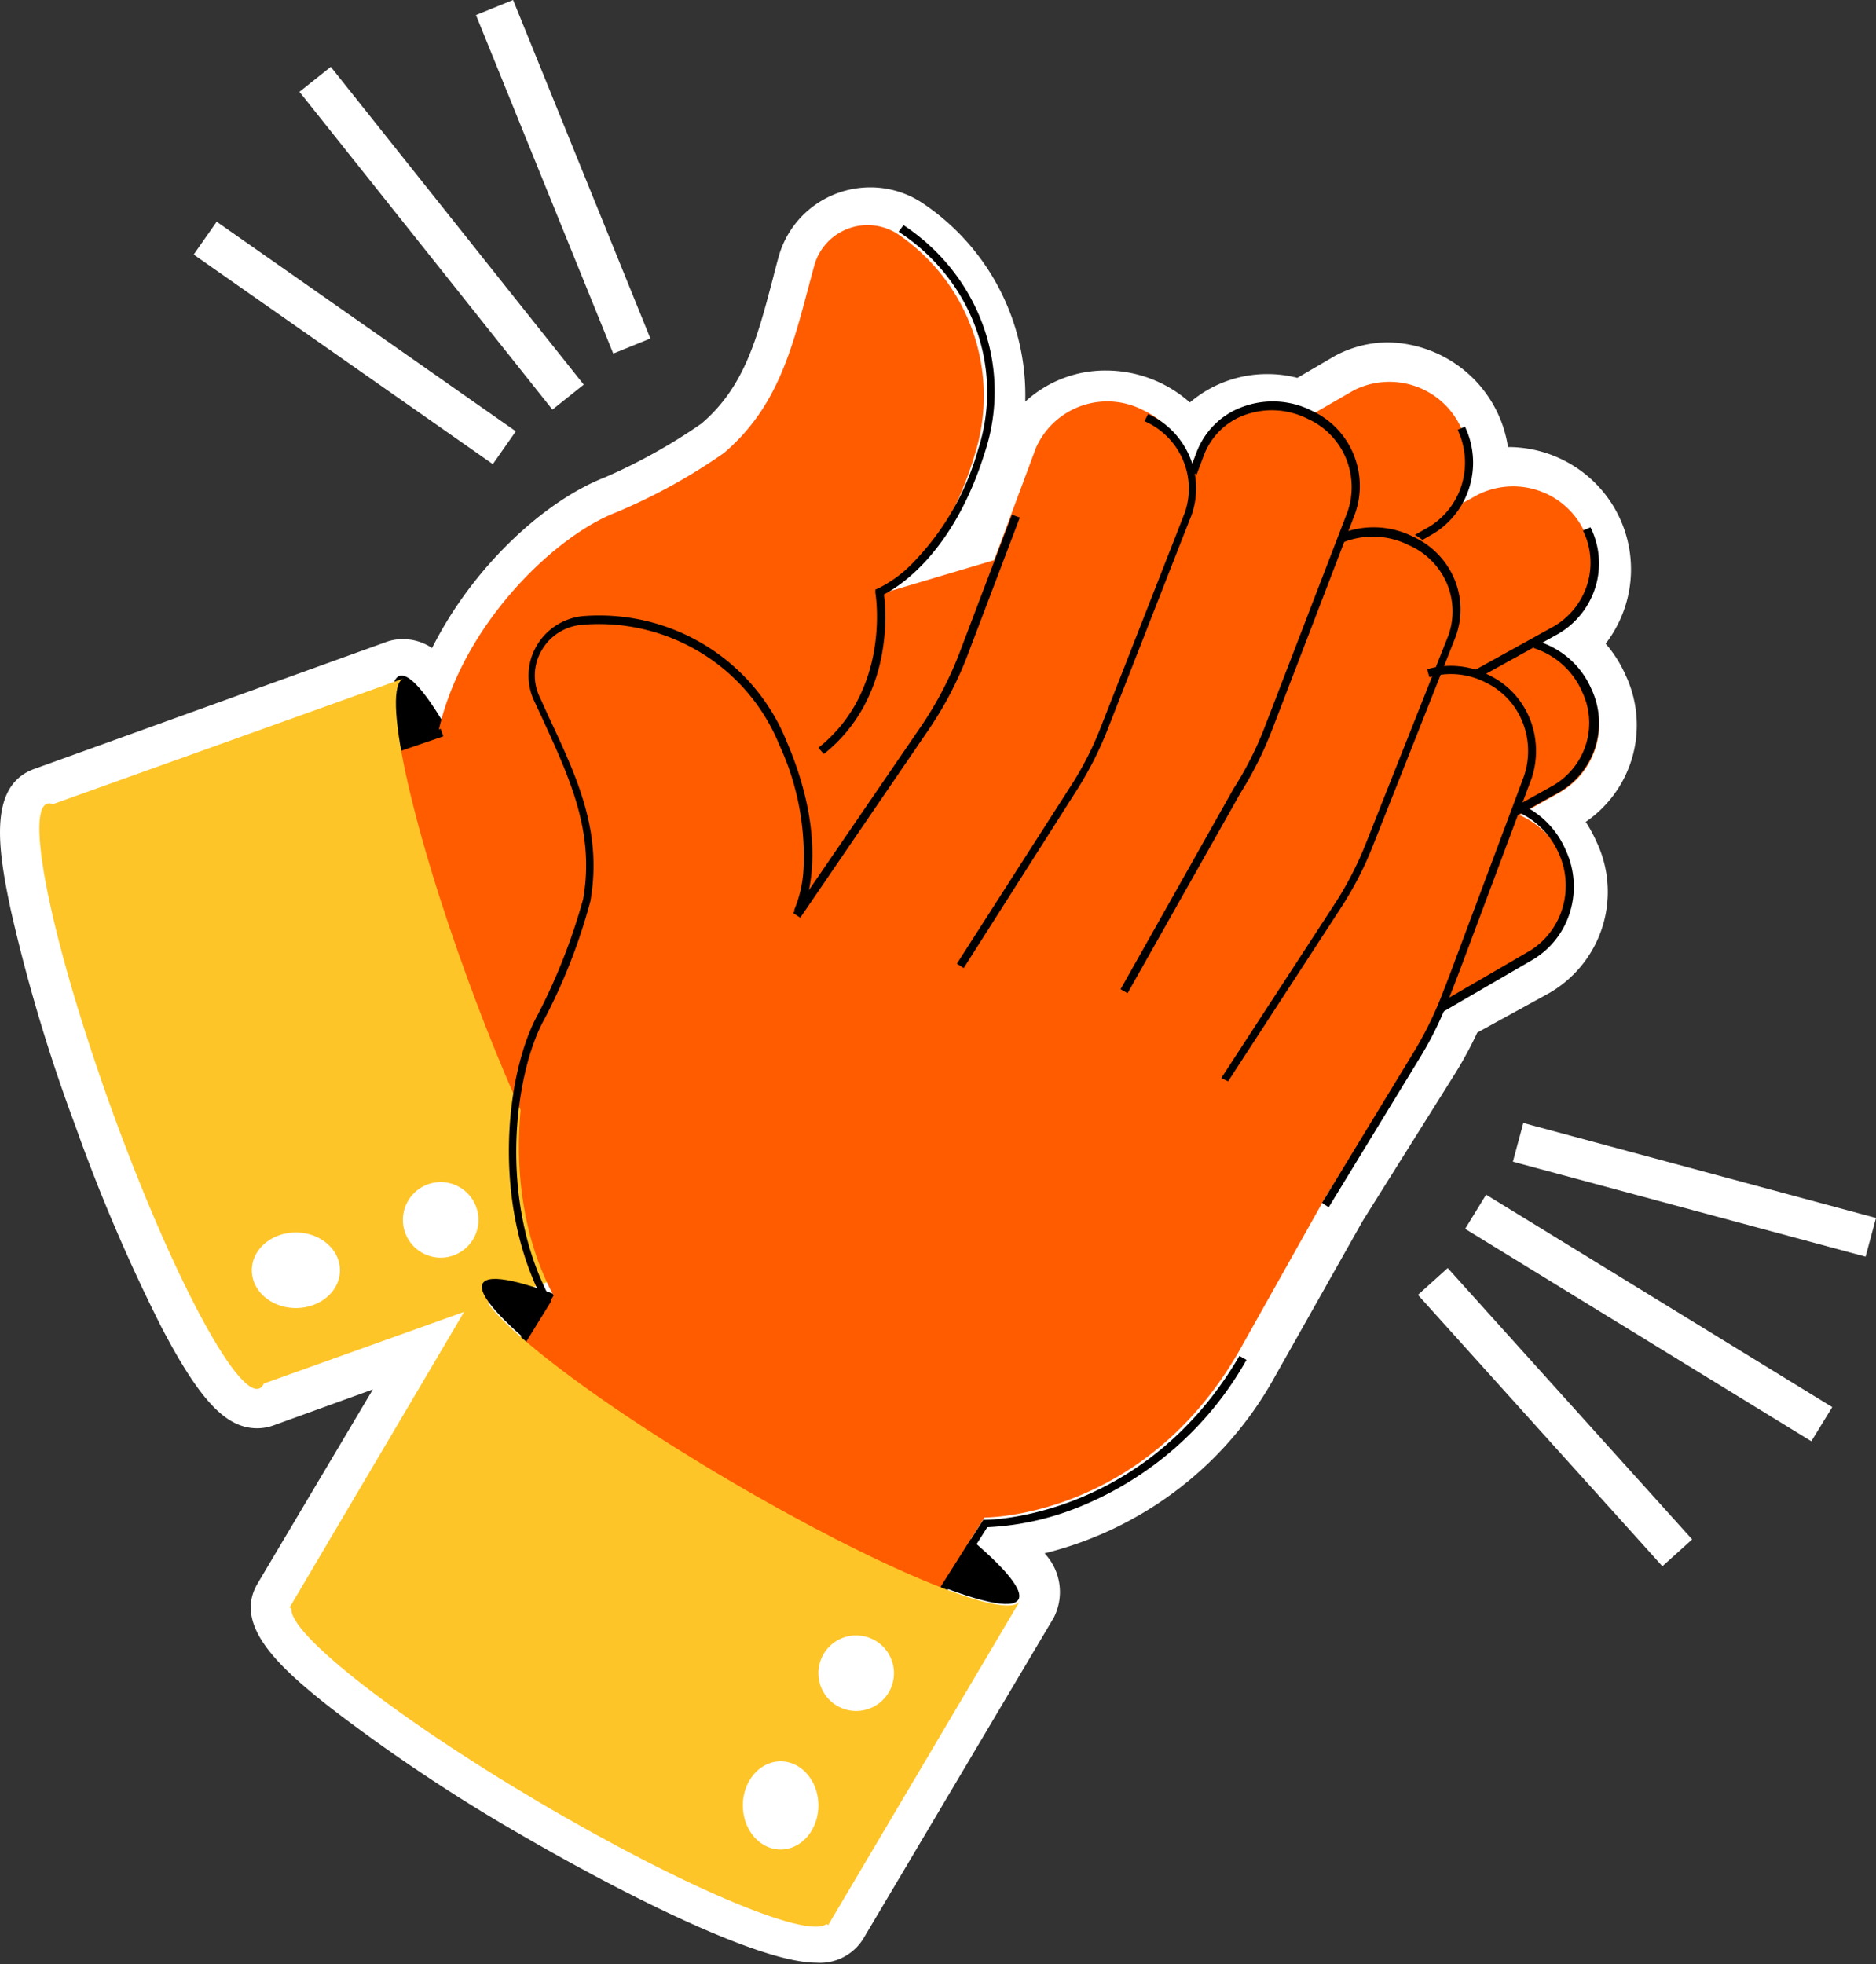
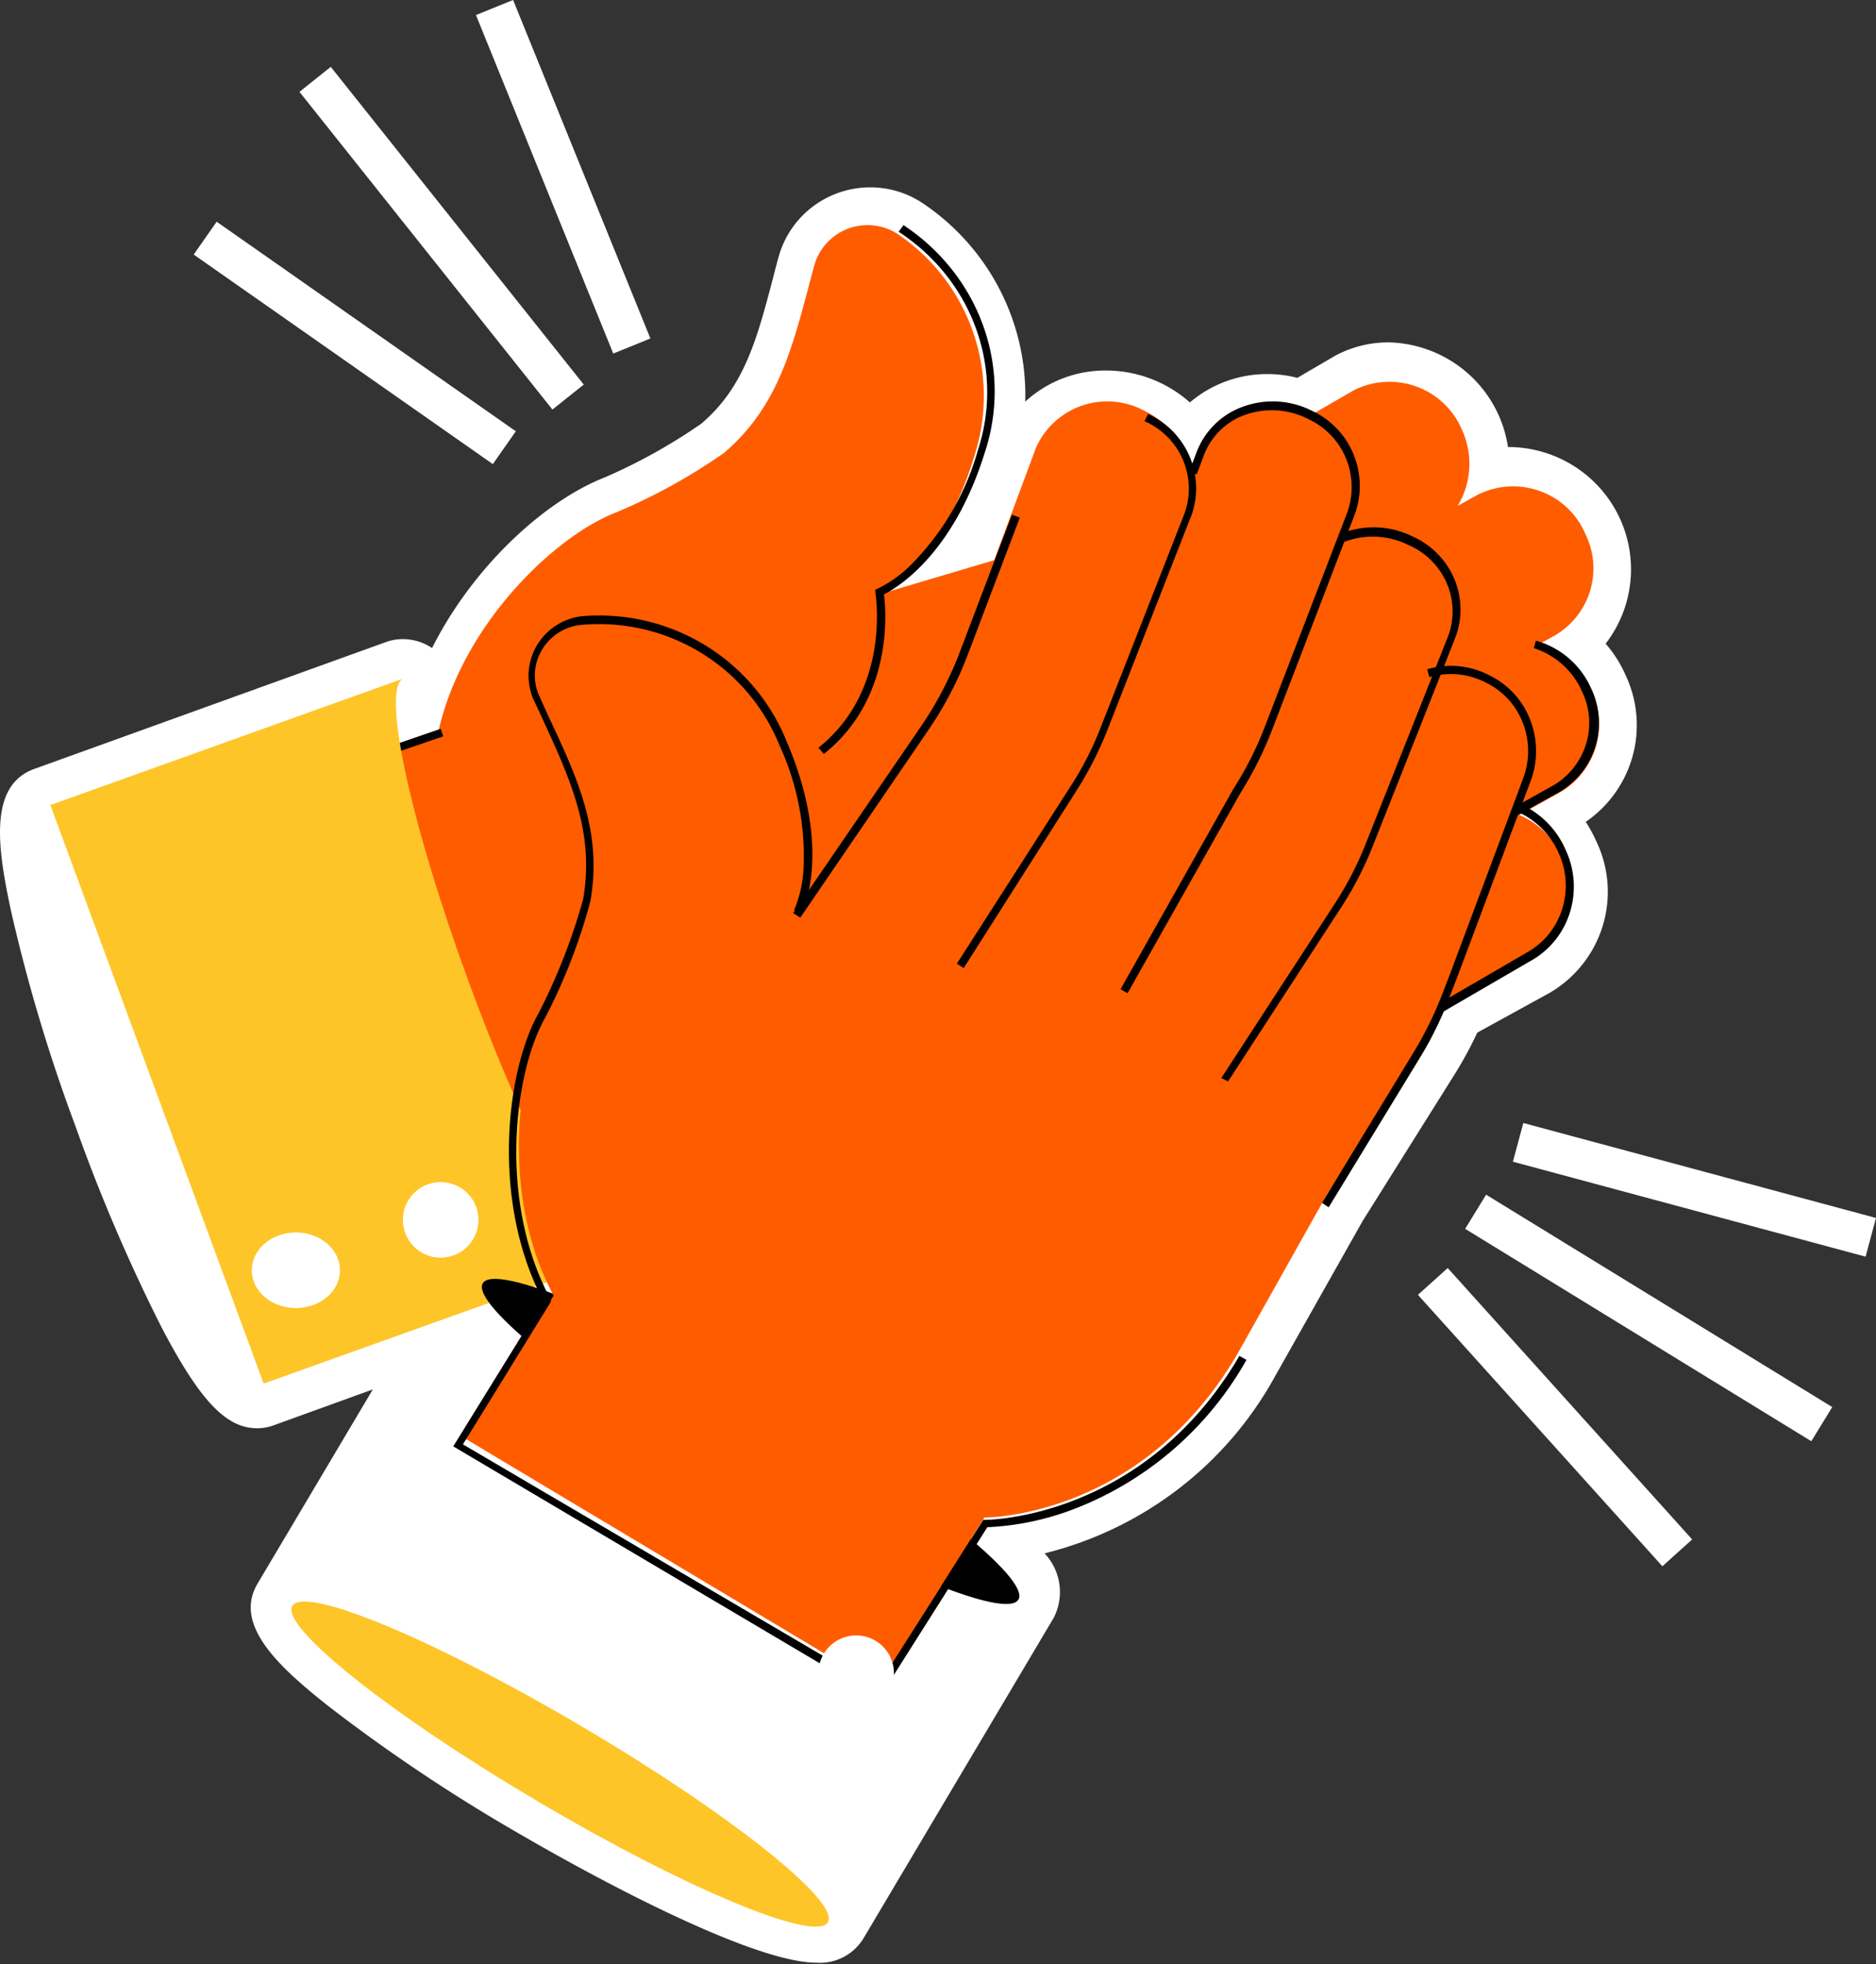
<svg xmlns="http://www.w3.org/2000/svg" width="149" height="156" fill="none">
  <rect width="100%" height="100%" fill="#333333" stroke="none" />
  <path d="M64.837 155.869c-4.497 0-15.167-5.336-23.747-10.327a135.902 135.902 0 0 1-14.881-9.949c-3.99-3.148-7.726-6.517-5.747-9.839l9.15-15.412-7.915 2.865a3.875 3.875 0 0 1-1.267.22c-2.47 0-4.543-2.172-7.614-8.044a138.523 138.523 0 0 1-6.84-15.995A133.241 133.241 0 0 1 .864 72.292c-1.06-4.959-1.789-9.902 1.852-11.224L30.69 50.977a3.896 3.896 0 0 1 1.266-.22c.84-.008 1.663.24 2.36.708 3.26-6.486 8.96-11.697 13.725-13.555a44.405 44.405 0 0 0 7.662-4.266c3.404-2.897 4.417-6.706 5.683-11.523.143-.567.285-1.118.444-1.685a7.507 7.507 0 0 1 2.7-4.01 7.578 7.578 0 0 1 4.598-1.547 7.47 7.47 0 0 1 4.18 1.275 18.404 18.404 0 0 1 6.091 6.835 18.286 18.286 0 0 1 2.03 8.908 9.386 9.386 0 0 1 6.443-2.472 10.05 10.05 0 0 1 4.417 1.04c.802.398 1.547.9 2.216 1.495a9.42 9.42 0 0 1 6.158-2.252c.801-.003 1.6.098 2.375.3l2.992-1.748a8.89 8.89 0 0 1 4.243-1.07 9.85 9.85 0 0 1 6.276 2.43 9.745 9.745 0 0 1 3.222 5.882h.222c1.803.04 3.56.576 5.076 1.548a9.733 9.733 0 0 1 3.511 3.96 9.675 9.675 0 0 1 .91 5.202 9.684 9.684 0 0 1-1.962 4.906 9.829 9.829 0 0 1 1.584 2.503c.944 2 1.144 4.27.564 6.402a9.338 9.338 0 0 1-3.731 5.248c.327.501.613 1.027.855 1.574a9.255 9.255 0 0 1 .481 6.728 9.31 9.31 0 0 1-4.217 5.284l-5.731 3.148a31.07 31.07 0 0 1-1.963 3.574l-7.14 11.382-6.997 12.405a28.65 28.65 0 0 1-7.662 8.898 28.837 28.837 0 0 1-10.607 5.097 4.48 4.48 0 0 1 .728 5.116l-15.118 25.472a4.049 4.049 0 0 1-3.736 1.92Z" fill="#fff" />
-   <path d="M48.567 100.124c1.792-.65-.527-11.573-5.18-24.398-4.652-12.825-9.876-22.694-11.669-22.044-1.792.65.527 11.574 5.18 24.398 4.652 12.825 9.877 22.694 11.669 22.044Z" fill="#000" />
  <path d="M124.106 68.113a6.606 6.606 0 0 0-3.426-3.385l3.33-1.867a6.208 6.208 0 0 0 2.723-3.498 6.158 6.158 0 0 0-.317-4.41 6.575 6.575 0 0 0-1.701-2.351 6.644 6.644 0 0 0-2.553-1.398l1.37-.76a6.192 6.192 0 0 0 2.763-3.53 6.142 6.142 0 0 0-.357-4.458 6.19 6.19 0 0 0-3.59-3.442 6.27 6.27 0 0 0-4.982.279l-1.594.885a6.467 6.467 0 0 0 .351-6.026 6.193 6.193 0 0 0-1.438-2.095 6.252 6.252 0 0 0-2.161-1.348 6.288 6.288 0 0 0-4.99.28l-15.01 8.667a28.536 28.536 0 0 1-5.927 2.563l-16.874 5.014s5.019-2.167 7.68-11.072a15.458 15.458 0 0 0-.109-9.764 15.578 15.578 0 0 0-5.946-7.779 4.404 4.404 0 0 0-5.688.687 4.34 4.34 0 0 0-.989 1.797c-1.593 5.79-2.533 10.914-7.17 14.869a45.816 45.816 0 0 1-8.62 4.745c-4.924 1.914-12.397 9.127-14.134 17.732L22 62.814l12.954 36.065 15.122-4.967s9.656 8.131 24.124 2.768l13.448-5.188 13.035-4.287a28.672 28.672 0 0 0 5.003-2.183l15.934-8.921a6.21 6.21 0 0 0 2.803-3.516 6.159 6.159 0 0 0-.317-4.472Z" fill="#FF5C00" />
-   <path d="m77.19 58.879-.19-.625 15.774-5.196a27.452 27.452 0 0 0 4.906-2.181l.772-.449 15.065-8.595a5.942 5.942 0 0 0 2.598-3.404 6.041 6.041 0 0 0-.343-4.294l.584-.256a6.675 6.675 0 0 1 .369 4.757 6.559 6.559 0 0 1-2.893 3.758l-15.064 8.595-.789.45a27.68 27.68 0 0 1-5.016 2.228L77.19 58.88ZM85.226 67.879 85 67.292l17.24-6.452a28.834 28.834 0 0 0 5.036-2.172l16.142-8.926a5.898 5.898 0 0 0 2.659-3.364 5.785 5.785 0 0 0-.351-4.245l.598-.254a6.407 6.407 0 0 1 .413 4.68 6.528 6.528 0 0 1-2.899 3.738l-16.142 8.926a28.785 28.785 0 0 1-5.133 2.22l-17.337 6.436Z" fill="#000" />
  <path d="M87.204 78.879 87 78.273l15.734-5.034a27.323 27.323 0 0 0 4.925-2.114l15.734-8.763a5.796 5.796 0 0 0 2.587-3.3 5.713 5.713 0 0 0-.337-4.159 6.22 6.22 0 0 0-1.538-2.122 6.311 6.311 0 0 0-2.285-1.312l.173-.59a6.837 6.837 0 0 1 2.615 1.404 6.734 6.734 0 0 1 1.759 2.372 6.33 6.33 0 0 1 .357 4.606 6.41 6.41 0 0 1-2.875 3.645l-15.86 8.763c-1.61.877-3.301 1.6-5.05 2.16l-15.734 5.05Z" fill="#000" />
  <path d="M88.189 91.879 88 91.262l12.868-4.399a26.771 26.771 0 0 0 4.898-2.207l15.75-9.155a6.003 6.003 0 0 0 2.596-3.434 6.194 6.194 0 0 0-.328-4.341 6.395 6.395 0 0 0-3.229-3.246l.252-.601a7.02 7.02 0 0 1 3.559 3.652 6.871 6.871 0 0 1 .358 4.812 6.66 6.66 0 0 1-2.878 3.807l-15.75 9.155a28.435 28.435 0 0 1-5.008 2.256L88.189 91.88ZM65.434 59.879 65 59.384c5.808-4.613 4.54-12.228 4.523-12.308v-.255l.233-.096a9.96 9.96 0 0 0 2.904-2.187 20.928 20.928 0 0 0 5.007-8.78 14.785 14.785 0 0 0-.15-9.67c-1.134-3.124-3.287-5.818-6.142-7.682l.384-.527c2.953 1.953 5.174 4.76 6.337 8.01a15.398 15.398 0 0 1 .122 10.045c-2.504 8.061-6.926 10.727-8.011 11.27.184 1.373.734 8.285-4.773 12.675ZM35.111 98.879 22 62.345l13-4.466.206.6-12.396 4.245L35.525 98.09l14.97-4.924.128.126c.095 0 9.662 7.891 23.743 2.636l13.413-5.177.222.6-13.397 5.177a26.778 26.778 0 0 1-17.64.646 22.31 22.31 0 0 1-6.596-3.282l-15.256 4.987Z" fill="#000" />
-   <path d="M20.58 110.273c1.792-.65-.527-11.574-5.18-24.399C10.748 73.05 5.523 63.18 3.731 63.831c-1.792.65.527 11.573 5.18 24.398 4.652 12.825 9.876 22.694 11.669 22.044Z" fill="#FEC529" />
  <path d="M37.25 78.033c-4.669-12.688-7.003-23.496-5.193-24.154L4 63.935l16.942 45.944L49 99.839c-1.842.641-7.098-9.118-11.75-21.806Z" fill="#FEC529" />
  <path d="M35 99.879a3 3 0 1 0 0-6 3 3 0 0 0 0 6ZM23.5 103.879c1.933 0 3.5-1.343 3.5-3s-1.567-3-3.5-3-3.5 1.343-3.5 3 1.567 3 3.5 3Z" fill="#fff" />
  <path d="M80.888 127.033c.97-1.641-7.768-8.595-19.516-15.532-11.748-6.936-22.056-11.228-23.026-9.587-.97 1.642 7.768 8.596 19.516 15.532 11.747 6.937 22.056 11.229 23.026 9.587Z" fill="#000" />
  <path d="M118.479 53.91a6.627 6.627 0 0 0-4.742-.442l1.376-3.539a6.208 6.208 0 0 0-3.162-7.676 6.543 6.543 0 0 0-5.563-.158c.316-.837.521-1.374.569-1.453a6.203 6.203 0 0 0-3.161-7.676 6.186 6.186 0 0 0-8.741 2.938l-.617 1.58a6.315 6.315 0 0 0-3.556-4.866 6.198 6.198 0 0 0-8.598 2.938l-6.038 16.222a27.695 27.695 0 0 1-2.908 5.701L63.57 72.121s2.465-4.849-1.154-13.362a15.576 15.576 0 0 0-6.299-7.464 15.592 15.592 0 0 0-9.507-2.25 4.364 4.364 0 0 0-3.92 4.12c-.035.69.095 1.378.38 2.008 2.481 5.45 5.01 10.014 3.967 15.985a45.531 45.531 0 0 1-3.54 9.16c-2.545 4.581-3.684 14.848.473 22.571L37 114.278l32.766 19.601 8.424-13.363s12.502.111 20.168-13.125l7.002-12.478 7.239-11.514a27.917 27.917 0 0 0 2.466-4.85c2.007-5.18 6.417-16.52 6.575-16.963a6.203 6.203 0 0 0-3.161-7.676Z" fill="#FF5C00" />
  <path d="M76.543 76.879 76 76.53l9.015-14.06a25.968 25.968 0 0 0 2.425-4.745l6.654-16.987a5.82 5.82 0 0 0-.16-4.262 5.893 5.893 0 0 0-3.031-3.029l.287-.57a6.527 6.527 0 0 1 3.297 3.382 6.448 6.448 0 0 1 .133 4.7c-.175.412-4.26 10.882-6.653 16.987a28.372 28.372 0 0 1-2.505 4.903l-8.92 14.029ZM63.56 72.879l-.56-.37 10.187-14.876a28.477 28.477 0 0 0 3-5.729l4.187-11.025.626.225-4.187 11.025a28.613 28.613 0 0 1-3.082 5.857L63.56 72.88Z" fill="#000" />
  <path d="m89.555 78.879-.555-.32 8.967-15.918a27.207 27.207 0 0 0 2.444-4.804l6.618-17.198a5.991 5.991 0 0 0-.16-4.316 5.916 5.916 0 0 0-3.014-3.066 6.307 6.307 0 0 0-5.031-.288 5.421 5.421 0 0 0-1.915 1.212 5.48 5.48 0 0 0-1.26 1.894l-.602 1.601-.587-.224.603-1.601a6.17 6.17 0 0 1 1.43-2.163 6.102 6.102 0 0 1 2.188-1.376 6.894 6.894 0 0 1 5.539.32 6.54 6.54 0 0 1 3.275 3.425 6.618 6.618 0 0 1 .121 4.758c-.159.416-4.221 11.017-6.602 17.199a28.93 28.93 0 0 1-2.492 4.964l-8.967 15.9Z" fill="#000" />
  <path d="m97.54 85.879-.54-.264 8.982-13.795a27.13 27.13 0 0 0 2.432-4.665l6.629-16.703a5.653 5.653 0 0 0-.16-4.19 5.836 5.836 0 0 0-3.019-2.979 6.36 6.36 0 0 0-5.326-.155l-.191-.684a6.972 6.972 0 0 1 5.867.17 6.442 6.442 0 0 1 3.28 3.327 6.25 6.25 0 0 1 .122 4.62c-.159.42-4.229 10.7-6.614 16.703a27.25 27.25 0 0 1-2.496 4.82L97.54 85.88Z" fill="#000" />
  <path d="m105.529 95.879-.529-.355 7.171-11.782a28.819 28.819 0 0 0 2.395-4.835l.622-1.612c2.131-5.706 5.709-15.248 5.849-15.65a6.188 6.188 0 0 0-.119-4.322 5.888 5.888 0 0 0-2.899-3.11 6.024 6.024 0 0 0-4.495-.434l-.171-.629a6.626 6.626 0 0 1 4.946.484 6.527 6.527 0 0 1 3.205 3.45c.616 1.523.66 3.23.124 4.786-.156.403-3.718 9.96-5.864 15.667l-.623 1.611a28.12 28.12 0 0 1-2.442 4.98l-7.17 11.75ZM69.815 134.879 36 114.864l7.144-11.561c-4.18-7.93-2.931-18.286-.384-22.806a47.667 47.667 0 0 0 3.556-9.087c.929-5.313-1.025-9.516-3.204-14.273l-.737-1.586a4.716 4.716 0 0 1 .246-4.262 4.778 4.778 0 0 1 1.518-1.598 4.836 4.836 0 0 1 2.08-.754c3.43-.292 6.863.518 9.792 2.309a15.9 15.9 0 0 1 6.467 7.635c3.684 8.596 1.282 13.496 1.17 13.703l-.577-.302a9.607 9.607 0 0 0 .753-3.425 21.054 21.054 0 0 0-1.938-9.722 15.33 15.33 0 0 0-6.241-7.312 15.566 15.566 0 0 0-9.41-2.204 4.097 4.097 0 0 0-1.853.615 4.045 4.045 0 0 0-1.35 1.4 3.936 3.936 0 0 0-.176 3.695c.245.539.486 1.067.72 1.585 2.307 4.917 4.277 9.151 3.316 14.654a45.46 45.46 0 0 1-3.62 9.31c-2.483 4.425-3.7 14.654.48 22.346v.158l-6.983 11.324 32.87 19.301 8.457-13.306h.176c.257 0 12.623-.127 20.167-13.021l.561.317a26.748 26.748 0 0 1-13.343 11.705 22.057 22.057 0 0 1-7.24 1.585l-8.602 13.592Z" fill="#000" />
  <path d="M65.758 152.658c.97-1.641-7.768-8.595-19.516-15.532-11.747-6.936-22.056-11.228-23.025-9.587-.97 1.642 7.768 8.596 19.515 15.532 11.748 6.937 22.057 11.229 23.026 9.587Z" fill="#FEC529" />
-   <path d="M57.835 117.522c-11.813-6.963-20.602-13.942-19.615-15.643L23 127.665l42.78 25.214L81 127.156c-.971 1.638-11.352-2.67-23.165-9.634Z" fill="#FEC529" />
  <path d="M68 135.879a3 3 0 1 0 0-6 3 3 0 0 0 0 6ZM62 146.879c1.657 0 3-1.567 3-3.5s-1.343-3.5-3-3.5-3 1.567-3 3.5 1.343 3.5 3 3.5ZM26.273 5.31l-2.49 1.983 20.092 25.233 2.49-1.983L26.272 5.31ZM17.21 17.608l-1.827 2.607 23.76 16.643 1.826-2.607-23.76-16.643ZM40.752-.001l-2.949 1.196 10.905 26.882 2.949-1.197L40.753 0ZM118.033 94.877l-1.664 2.713 27.493 16.867 1.664-2.712-27.493-16.868ZM120.989 89.184l-.828 3.074 28.011 7.542.828-3.073-28.011-7.543ZM114.984 100.702l-2.365 2.13 19.414 21.555 2.365-2.131-19.414-21.554Z" fill="#fff" />
</svg>